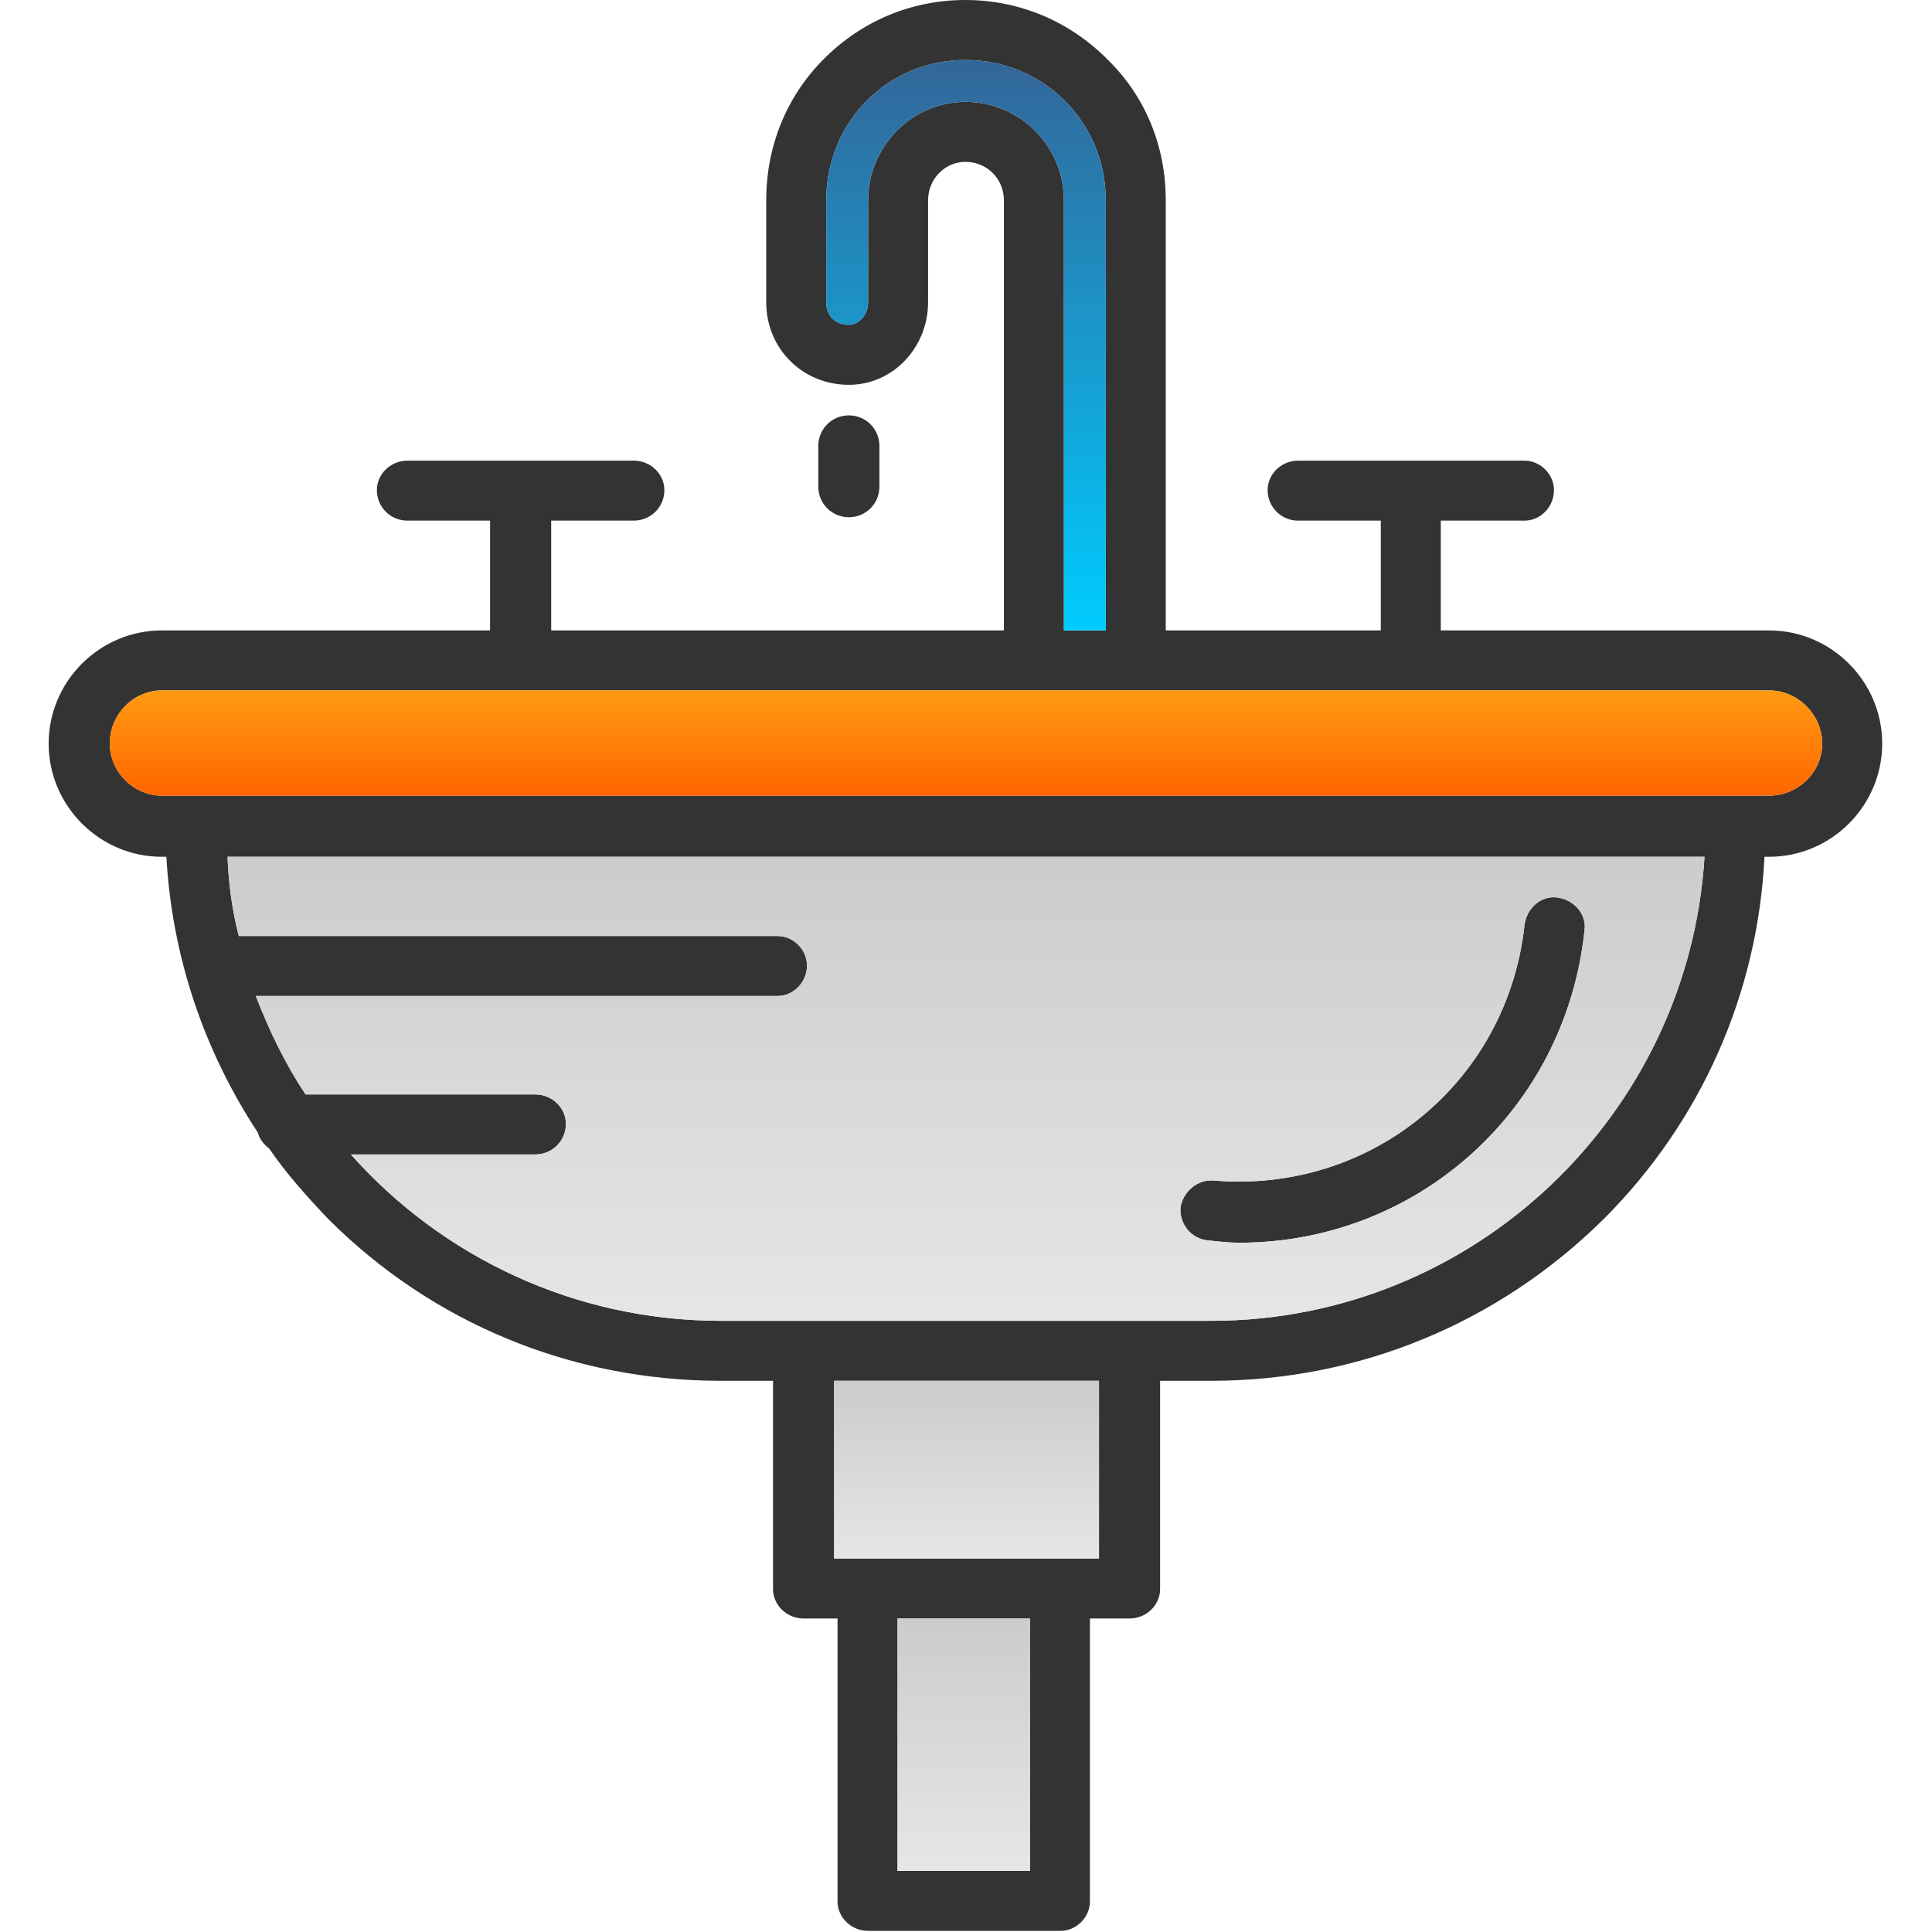
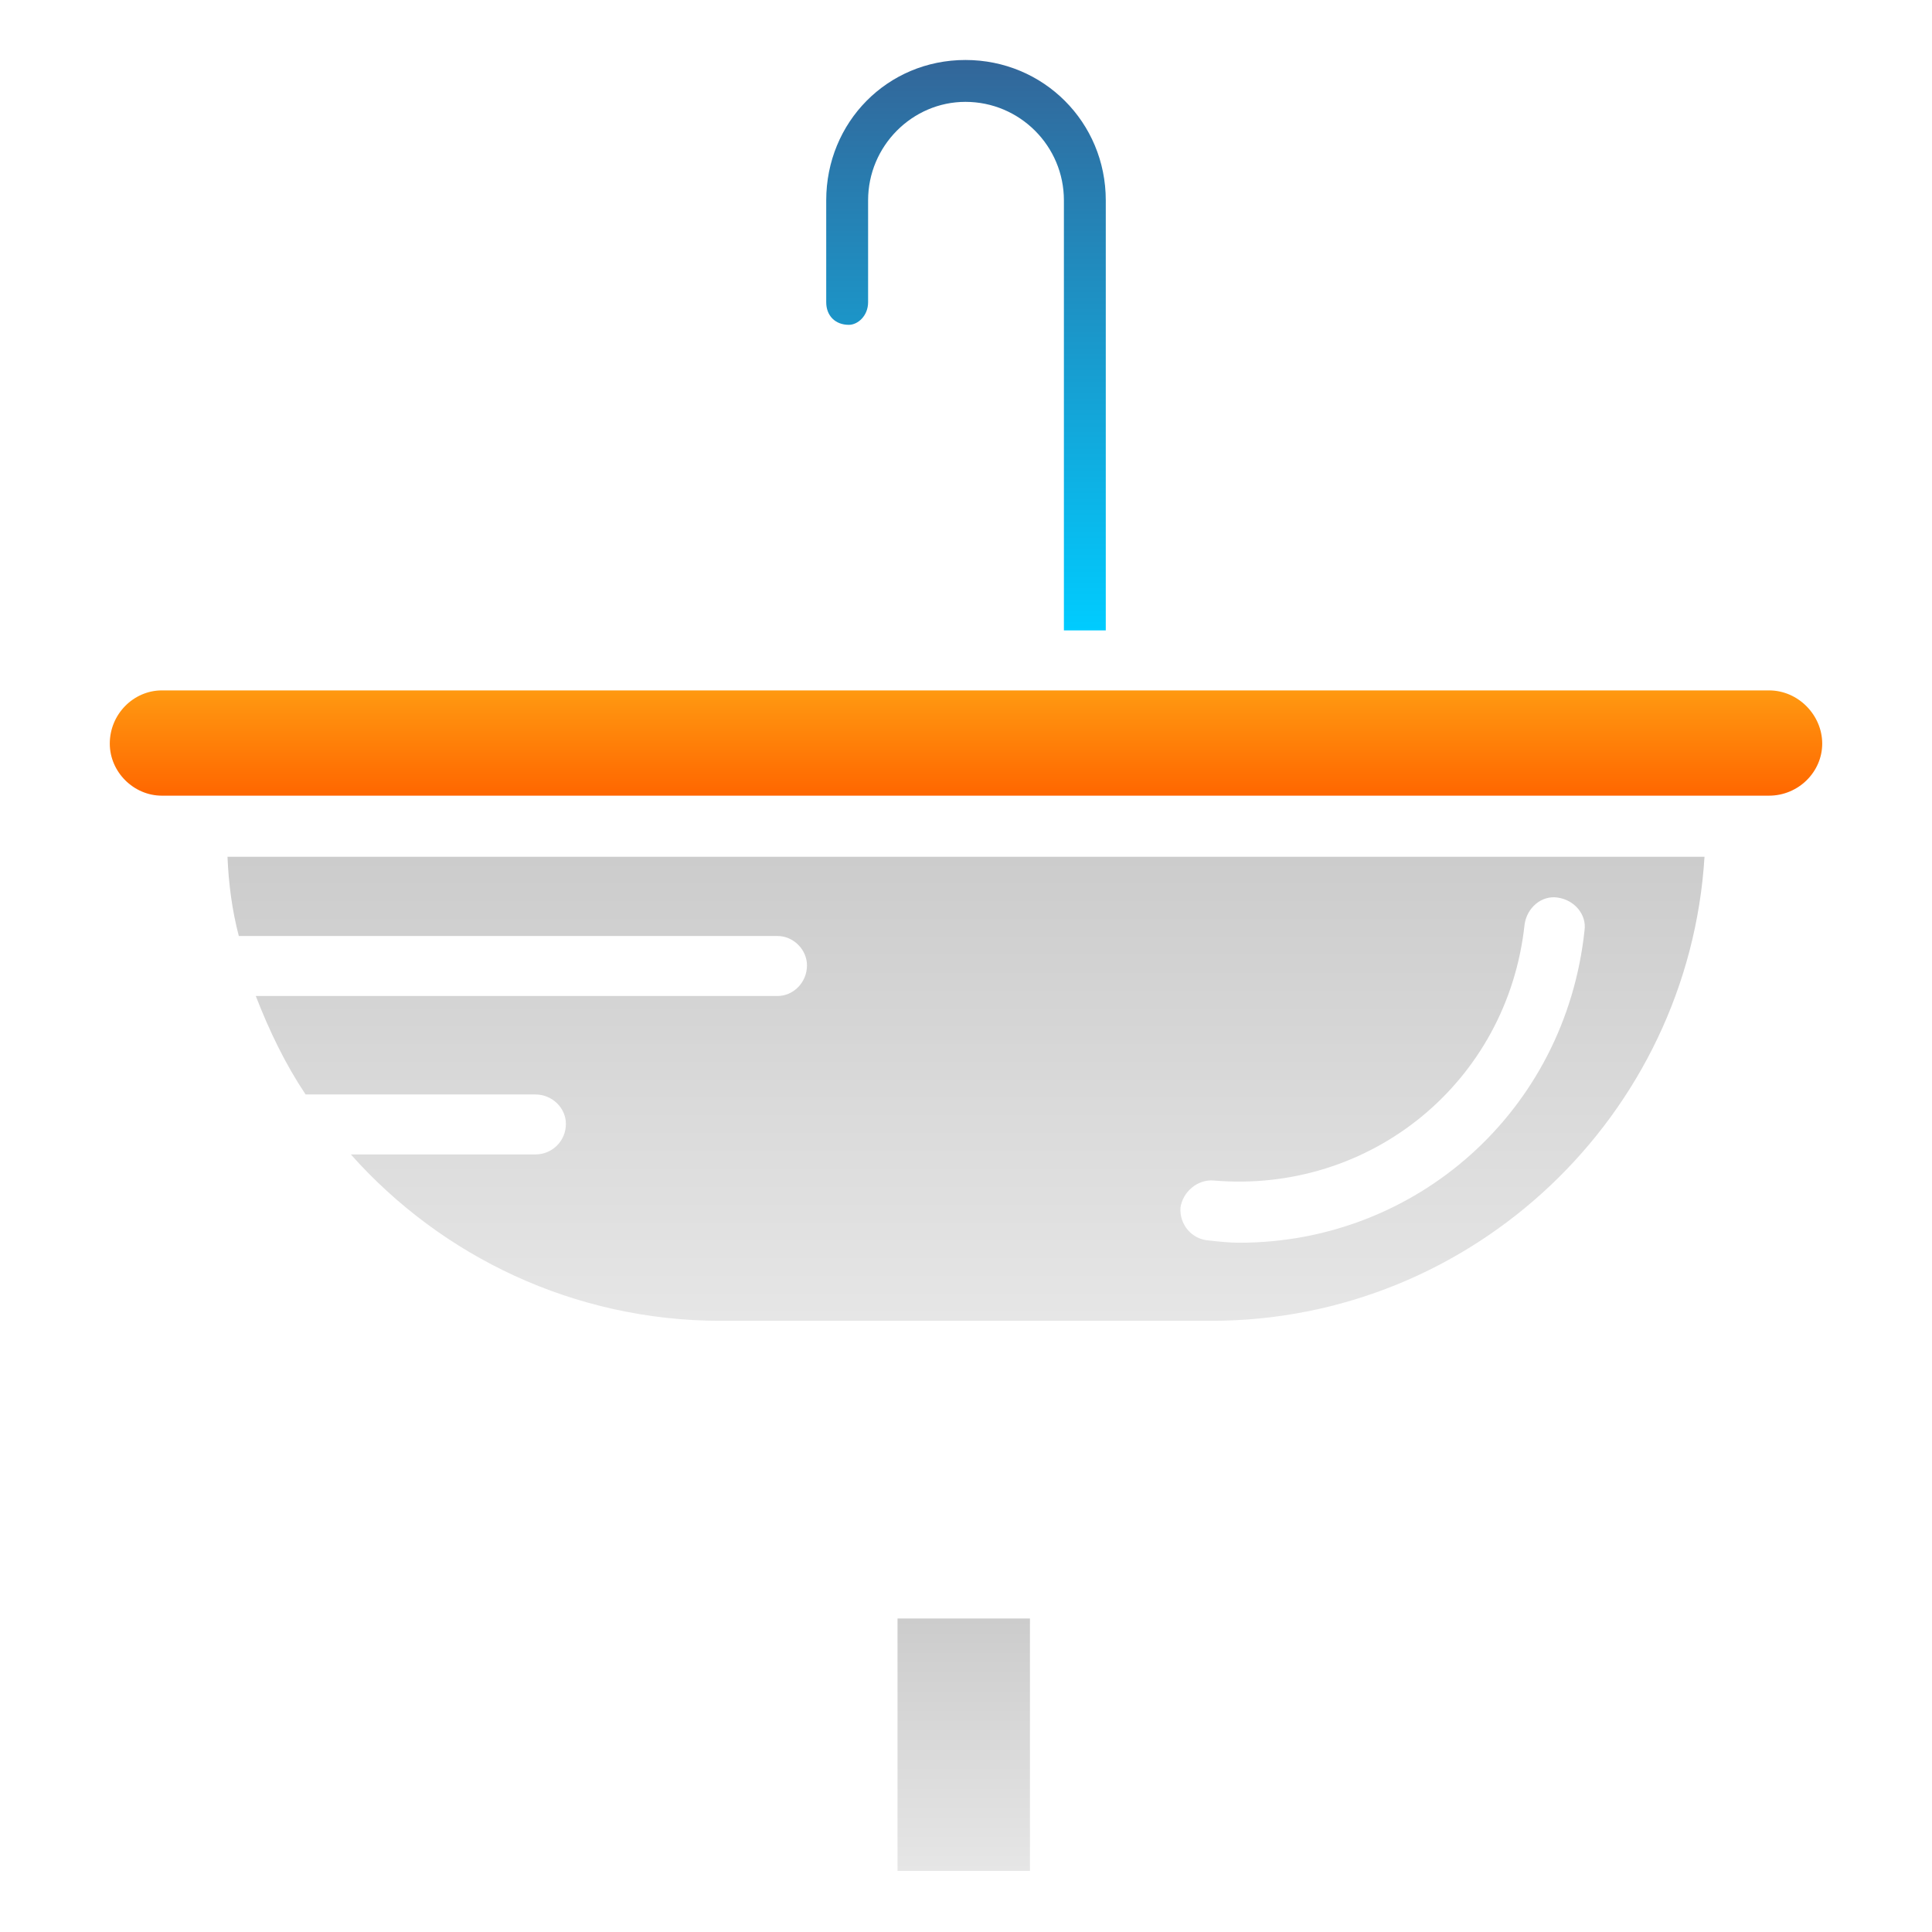
<svg xmlns="http://www.w3.org/2000/svg" xmlns:xlink="http://www.w3.org/1999/xlink" width="163.839" height="163.839" fill-rule="evenodd" clip-rule="evenodd" image-rendering="optimizeQuality" shape-rendering="geometricPrecision" text-rendering="geometricPrecision" viewBox="0 0 1707 1707" id="brush">
  <defs>
    <linearGradient id="a" x1="853.331" x2="853.331" y1="1166.83" y2="756.831" gradientUnits="userSpaceOnUse">
      <stop offset="0" stop-color="#e6e6e6" />
      <stop offset="1" stop-color="#ccc" />
    </linearGradient>
    <linearGradient id="d" x1="853.331" x2="853.331" y1="610.165" y2="703.496" gradientUnits="userSpaceOnUse">
      <stop offset="0" stop-color="#f91" />
      <stop offset="1" stop-color="#f60" />
    </linearGradient>
    <linearGradient id="c" x1="853.996" x2="853.996" y1="1377.16" y2="1220.16" gradientUnits="userSpaceOnUse" xlink:href="#a" />
    <linearGradient id="b" x1="851.665" x2="851.665" y1="1653.16" y2="1430.5" gradientUnits="userSpaceOnUse" xlink:href="#a" />
    <linearGradient id="e" x1="853.331" x2="853.331" y1="53.5" y2="556.831" gradientUnits="userSpaceOnUse">
      <stop offset="0" stop-color="#369" />
      <stop offset="1" stop-color="#0cf" />
    </linearGradient>
  </defs>
-   <path fill="#333" d="M1563 757l-4 0c-6,121 -56,234 -142,320 -93,92 -216,143 -347,143l-45 0 0 184c0,14 -12,26 -27,26l-35 0 0 250c0,14 -12,26 -26,26l-170 0c-15,0 -27,-12 -27,-26l0 -250 -30 0c-15,0 -27,-12 -27,-26l0 -184 -46 0c-132,0 -255,-51 -347,-143 -19,-20 -37,-40 -52,-62 -5,-4 -9,-9 -10,-14 -48,-73 -76,-156 -81,-244l-4 0c-55,0 -100,-45 -100,-100 0,-55 45,-100 100,-100l290 0 0 -97 -73 0c-15,0 -27,-12 -27,-27 0,-14 12,-26 27,-26l100 0 100 0c15,0 27,12 27,26 0,15 -12,27 -27,27l-73 0 0 97 400 0 0 -380c0,-19 -15,-34 -34,-34 -18,0 -33,15 -33,34l0 40 0 1 0 49c0,40 -31,73 -70,73 -41,0 -73,-32 -73,-73l0 -50 0 -1 0 -39c0,-48 18,-92 51,-125 34,-34 78,-52 125,-52 48,0 92,19 125,52 34,33 52,77 52,125l0 380 190 0 0 -97 -73 0c-15,0 -27,-12 -27,-27 0,-14 12,-26 27,-26l100 0 100 0c14,0 26,12 26,26 0,15 -12,27 -26,27l-74 0 0 97 290 0c55,0 100,45 100,100 0,55 -45,100 -100,100zm-1090 263l-163 0c80,90 197,147 327,147l73 0 288 0 72 0c232,0 422,-182 436,-410l-1305 0c1,24 4,47 10,70l476 0c14,0 26,12 26,26 0,15 -12,27 -26,27l-461 0c12,31 26,60 44,87l203 0c15,0 27,12 27,26 0,15 -12,27 -27,27zm622 78c-9,0 -18,-1 -27,-2 -15,-1 -26,-14 -25,-29 2,-14 15,-25 29,-24 139,12 260,-87 275,-226 2,-15 15,-26 29,-24 15,2 26,15 24,29 -17,160 -149,276 -305,276zm-345 -641c-15,0 -27,-12 -27,-27l0 -36c0,-15 12,-27 27,-27 15,0 27,12 27,27l0 36c0,15 -12,27 -27,27zm17 -241l0 -39c0,-48 39,-87 86,-87 48,0 87,39 87,87l0 380 37 0 0 -380c0,-69 -55,-124 -124,-124 -69,0 -123,55 -123,124l0 40 0 0 0 50c0,12 8,20 20,20 8,0 17,-8 17,-20l0 -50 0 -1zm143 1214l-117 0 0 223 117 0 0 -223zm-148 -53c2,0 3,0 5,0l170 0c1,0 2,0 4,0l30 0 0 -157 -234 0 0 157 25 0zm-619 -767c-25,0 -46,21 -46,47 0,25 21,46 46,46l1420 0c26,0 47,-21 47,-46 0,-25 -21,-47 -47,-47l-1420 0z" />
  <polygon fill="url(#b)" points="910 1653 910 1430 793 1430 793 1653" />
-   <path fill="url(#c)" d="M767 1377l170 0c1,0 2,0 4,0l30 0 0 -157 -234 0 0 157 25 0c2,0 3,0 5,0z" />
  <path fill="url(#a)" d="M710 1167l288 0 72 0c232,0 422,-182 436,-410l-1305 0c1,24 4,47 10,70l476 0c14,0 26,12 26,26 0,15 -12,27 -26,27l-461 0c12,31 26,60 44,87l203 0c15,0 27,12 27,26 0,15 -12,27 -27,27l-163 0c80,90 197,147 327,147l73 0zm358 -71c-15,-1 -26,-14 -25,-29 2,-14 15,-25 29,-24 139,12 260,-87 275,-226 2,-15 15,-26 29,-24 15,2 26,15 24,29 -17,160 -149,276 -305,276 -9,0 -18,-1 -27,-2z" />
  <path fill="url(#d)" d="M143 703l1420 0c26,0 47,-21 47,-46 0,-25 -21,-47 -47,-47l-1420 0c-25,0 -46,21 -46,47 0,25 21,46 46,46z" />
  <path fill="url(#e)" d="M940 177l0 380 37 0 0 -380c0,-69 -55,-124 -124,-124 -69,0 -123,55 -123,124l0 40 0 0 0 50c0,12 8,20 20,20 8,0 17,-8 17,-20l0 -50 0 -1 0 -39c0,-48 39,-87 86,-87 48,0 87,39 87,87z" />
</svg>